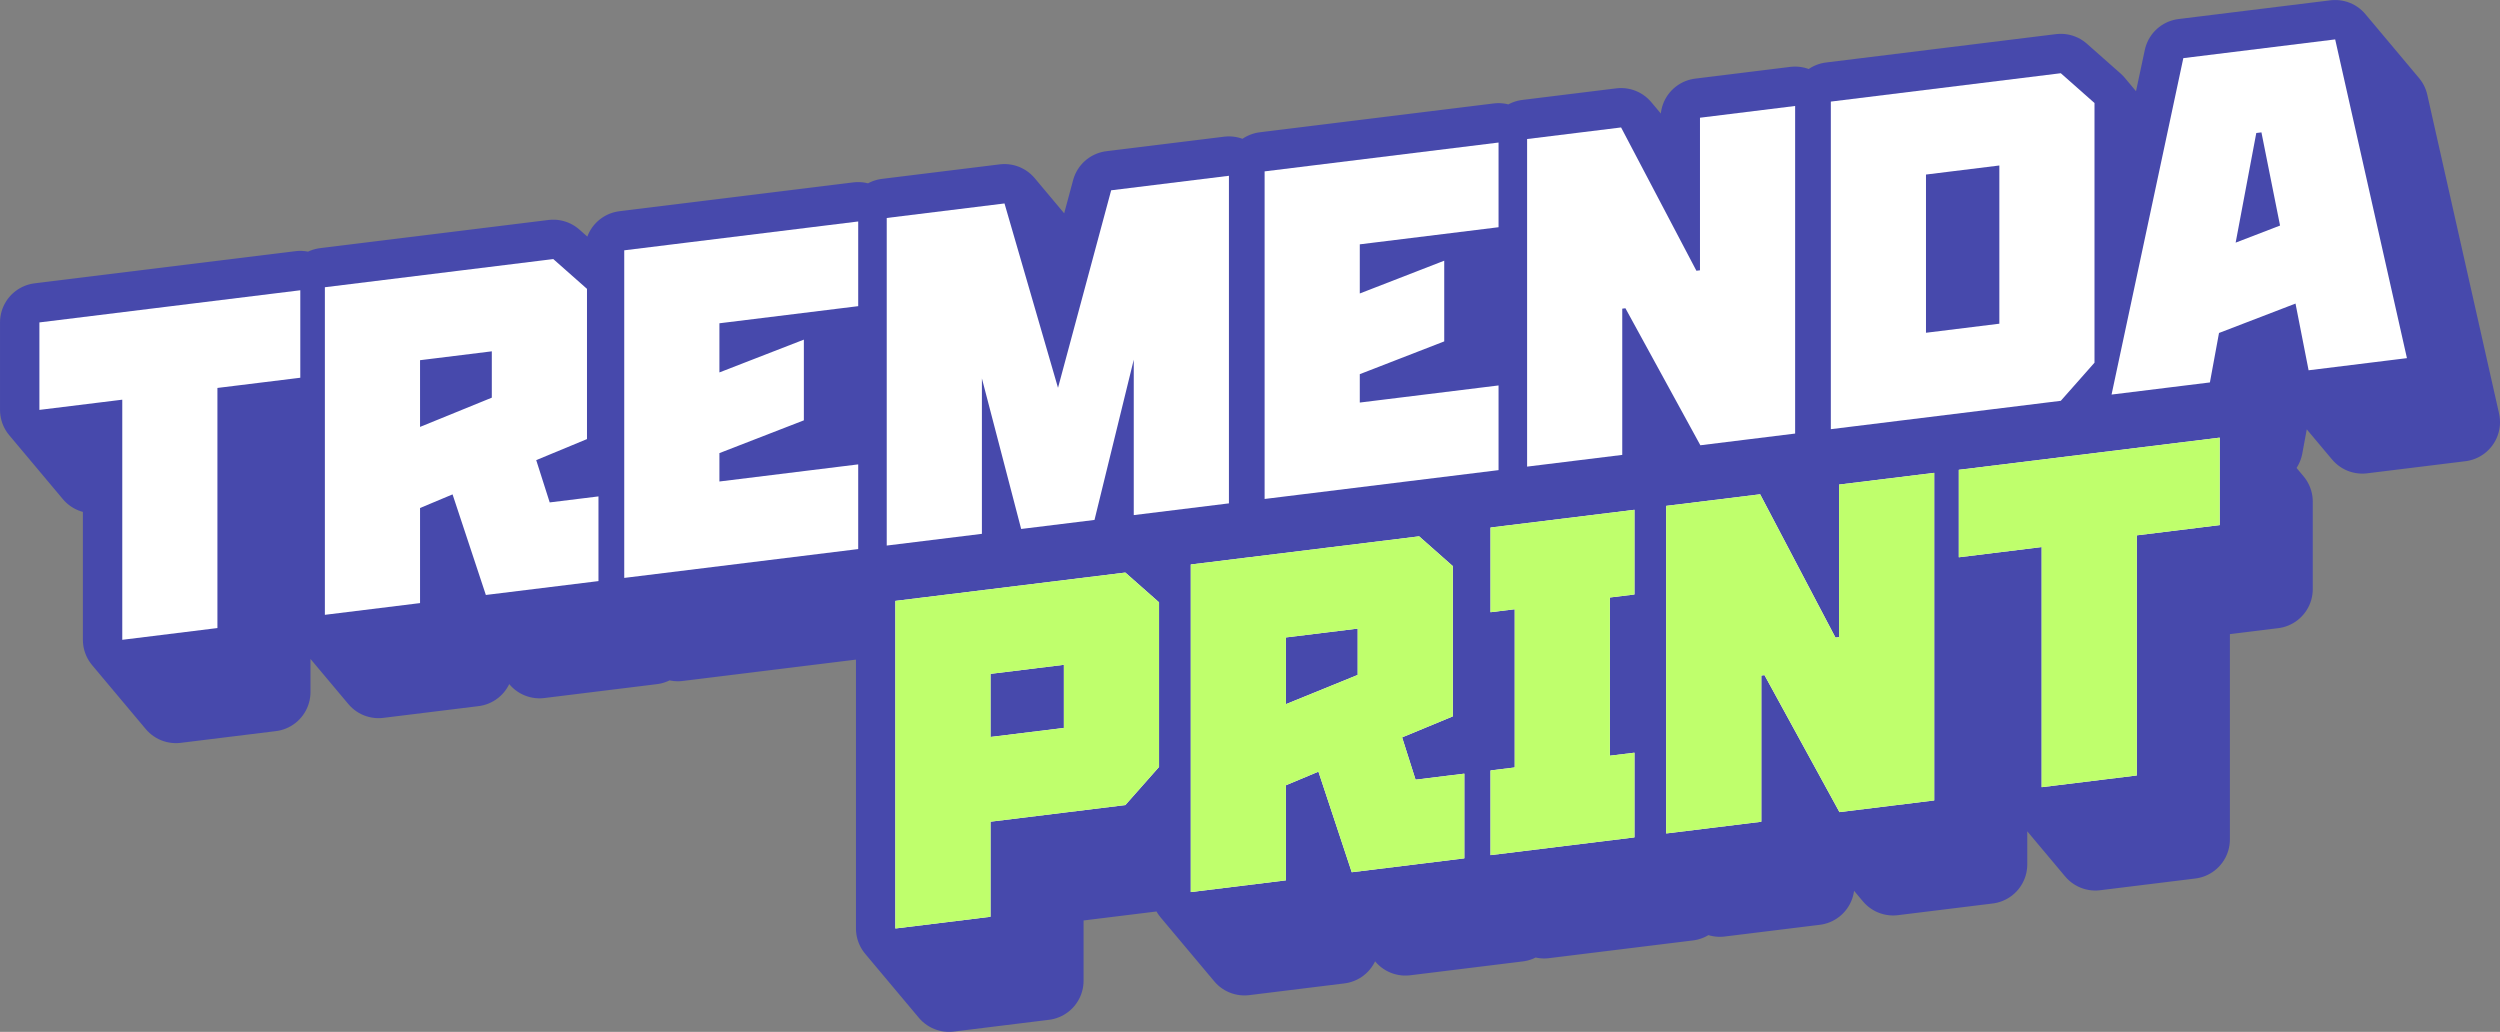
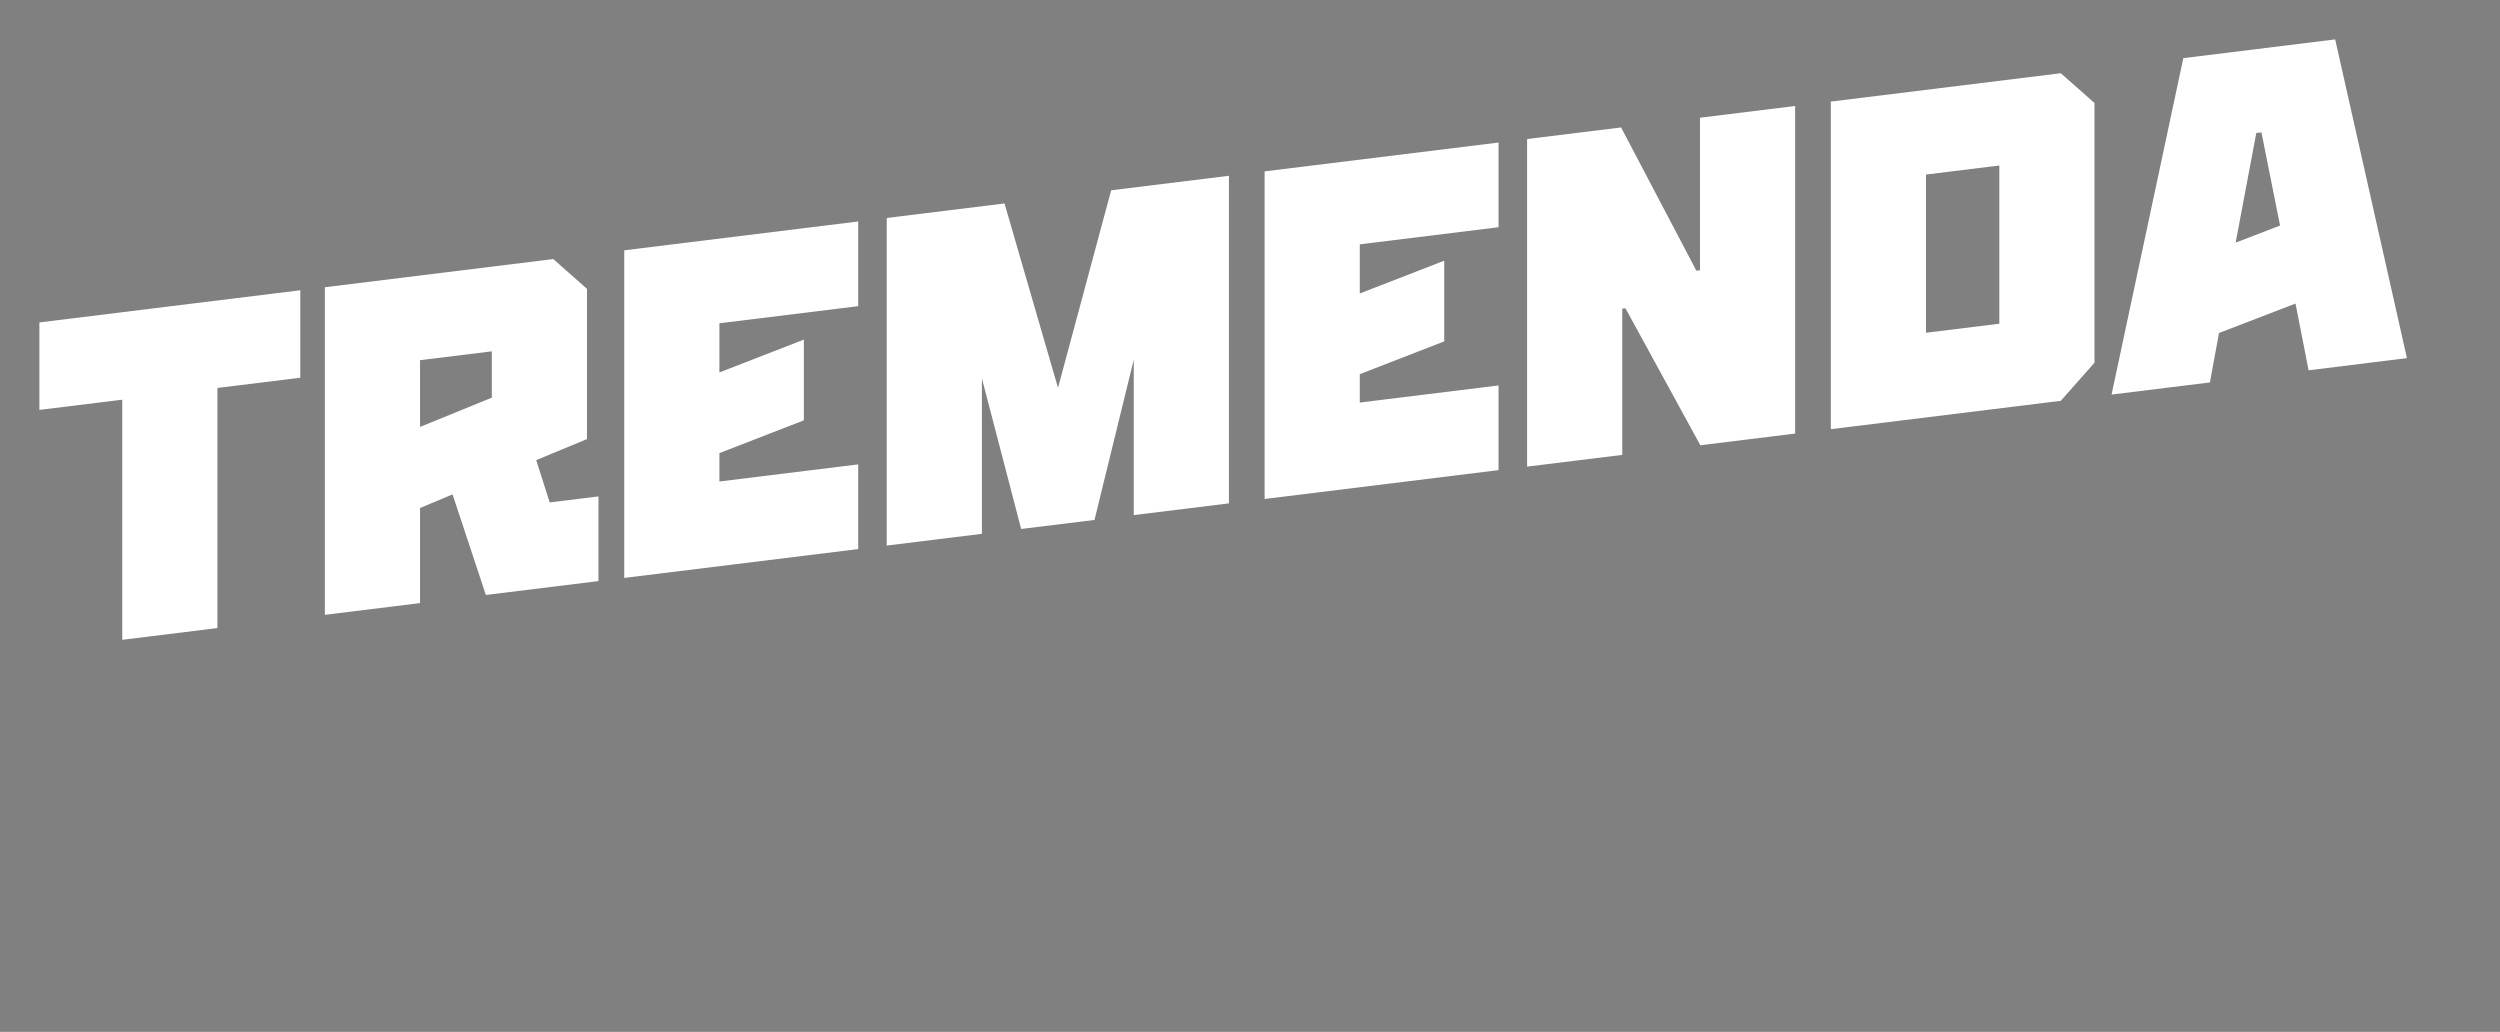
<svg xmlns="http://www.w3.org/2000/svg" viewBox="0 0 1048.88 432.91" data-name="Capa 1" id="Capa_1">
  <rect x="0" y="0" width="1048.88" height="432.91" fill="#808080" stroke="none" />
  <defs>
    <style>
      .cls-1 {
        fill: #fff;
      }

      .cls-2 {
        fill: #4749ac;
        stroke: #4749ac;
        stroke-linejoin: round;
        stroke-width: 33.05px;
      }

      .cls-3 {
        fill: #bfff6c;
      }
    </style>
  </defs>
  <g id="e52db066-7f9d-4cef-b556-7bd32601308a">
-     <path d="M51.3,268.43l22.51,26.83,39.93-4.92-22.52-26.84-39.92,4.93ZM91.22,263.5l22.52,26.84v-100.74l-22.52-26.84v100.74ZM91.22,162.76l22.52,26.84,34.77-4.29-22.52-26.83-34.77,4.28ZM125.99,158.48l22.52,26.83v-36.7l-22.52-26.83v36.7ZM16.53,171.97l22.52,26.84,34.76-4.29-22.51-26.83-34.77,4.28ZM51.3,268.43l39.92-4.93v-100.74l34.77-4.28v-36.7l-109.46,13.49v36.7l34.77-4.28v100.74ZM136.3,257.95l22.52,26.83,39.93-4.92-22.52-26.83-39.93,4.92ZM176.23,253.03l22.52,26.83v-39.89l-22.52-26.83v39.89ZM176.23,213.14l22.52,26.83,13.64-5.71-22.52-26.84-13.64,5.72ZM203.84,249.62l22.52,26.84,47.25-5.83-22.52-26.83-47.25,5.82ZM251.09,243.8l22.52,26.83v-35.53l-22.52-26.83v35.53ZM230.63,210.79l22.52,26.84-5.66-17.75-22.52-26.83,5.66,17.74ZM224.97,193.05l22.52,26.83,21.3-8.82-22.52-26.84-21.3,8.83ZM246.27,184.22l22.52,26.84v-63.03l-22.52-26.84v63.03ZM136.3,257.95l39.93-4.92v-39.89l13.64-5.72,13.97,42.2,47.25-5.82v-35.53l-20.46,2.52-5.66-17.74,21.3-8.83v-63.03l-14.14-12.5-95.83,11.82v137.44ZM176.23,179.11l22.52,26.83v-27.99l-22.52-26.83v27.99ZM176.23,151.12l22.52,26.83,30.11-3.71-22.52-26.84-30.11,3.72ZM176.23,179.11v-27.99l30.11-3.72v19.44l-30.11,12.27ZM261.9,242.46l22.52,26.84,98.16-12.1-22.52-26.84-98.16,12.1ZM360.06,230.36l22.52,26.84v-35.53l-22.52-26.84v35.53ZM301.83,202.01l22.52,26.84v-11.91l-22.52-26.84v11.91ZM301.83,190.1l22.52,26.84,35.43-13.75-22.52-26.84-35.43,13.75ZM337.26,176.35l22.52,26.84v-33.86l-22.52-26.84v33.86ZM301.83,156.25l22.52,26.84v-20.62l-22.52-26.84v20.62ZM301.83,135.63l22.52,26.84,58.23-7.18-22.52-26.84-58.23,7.18ZM360.06,128.45l22.52,26.84v-35.53l-22.52-26.84v35.53ZM261.9,242.46l98.16-12.1v-35.53l-58.23,7.18v-11.91l35.43-13.75v-33.86l-35.43,13.76v-20.62l58.23-7.18v-35.53l-98.16,12.1v137.44ZM459.2,218.14l22.52,26.84,16.47-67.23-22.52-26.84-16.47,67.23ZM475.67,216.11l22.52,26.84,39.93-4.93-22.52-26.83-39.93,4.92ZM515.6,211.19l22.52,26.83V100.58l-22.52-26.83v137.44ZM443.89,162.71l22.52,26.83-22.45-77.35-22.52-26.83,22.45,77.35ZM372.03,228.89l22.52,26.83,39.92-4.92-22.51-26.83-39.93,4.92ZM411.96,223.97l22.51,26.83v-65.2l-22.51-26.83v65.2ZM428.43,221.93l22.52,26.84,30.77-3.79-22.52-26.84-30.77,3.79ZM459.2,218.14l16.47-67.23v65.2l39.93-4.92V73.75l-49.41,6.09-22.3,82.87-22.45-77.35-49.41,6.09v137.44l39.93-4.92v-65.2l16.47,63.16,30.77-3.79ZM530.57,209.34l22.52,26.84,98.14-12.1-22.51-26.84-98.15,12.1ZM628.72,197.24l22.51,26.84v-35.53l-22.51-26.84v35.53ZM570.5,168.89l22.51,26.84v-11.91l-22.51-26.84v11.91ZM570.5,156.98l22.51,26.84,35.44-13.75-22.52-26.84-35.43,13.75ZM605.93,143.23l22.52,26.84v-33.86l-22.52-26.84v33.86ZM570.5,123.13l22.51,26.84v-20.62l-22.51-26.84v20.62ZM570.5,102.51l22.51,26.84,58.22-7.18-22.51-26.84-58.22,7.18ZM628.72,95.33l22.51,26.84v-35.53l-22.51-26.84v35.53ZM530.57,209.34l98.15-12.1v-35.53l-58.22,7.18v-11.91l35.43-13.75v-33.86l-35.43,13.76v-20.62l58.22-7.18v-35.53l-98.15,12.1v137.44ZM713.39,186.81l22.52,26.83,39.76-4.9-22.52-26.84-39.76,4.91ZM753.15,181.9l22.52,26.84V71.3l-22.52-26.84v137.44ZM711.73,113.59l22.52,26.84-31.61-60.13-22.51-26.83,31.6,60.12ZM640.7,195.77l22.51,26.83,39.93-4.92-22.52-26.83-39.92,4.92ZM680.62,190.85l22.52,26.83v-61.35l-22.52-26.83v61.35ZM680.62,129.5l22.52,26.83,1.33-.16-22.52-26.84-1.33.17ZM713.39,186.81l39.76-4.91V44.46l-39.92,4.93v64.02l-1.5.18-31.6-60.12-39.43,4.86v137.44l39.92-4.92v-61.35l1.33-.17,31.44,57.48ZM768.13,180.06l22.52,26.83,96.48-11.89-22.52-26.84-96.48,11.9ZM864.61,168.16l22.52,26.84,14.14-15.99-22.52-26.84-14.14,15.99ZM878.75,152.17l22.52,26.84v-108.95l-22.52-26.84v108.95ZM768.13,180.06l96.48-11.9,14.14-15.99V43.22l-14.14-12.5-96.48,11.9v137.44ZM808.05,139.61l22.52,26.83v-66.38l-22.52-26.83v66.38ZM808.05,73.23l22.52,26.83,30.77-3.79-22.51-26.84-30.78,3.8ZM808.05,139.61v-66.38l30.78-3.8v66.38l-30.78,3.8ZM968.58,155.35l22.52,26.83,41.26-5.08-22.52-26.84-41.26,5.09ZM1009.84,150.26l22.52,26.84-30.11-133.73-22.52-26.84,30.11,133.73ZM885.91,165.54l22.52,26.83,41.25-5.08-22.51-26.84-41.26,5.09ZM927.17,160.45l22.51,26.84,3.83-20.75-22.52-26.84-3.82,20.75ZM930.99,139.7l22.52,26.84,32.1-12.34-22.52-26.84-32.1,12.34ZM968.58,155.35l41.26-5.09-30.11-133.73-63.71,7.86-30.11,141.15,41.26-5.09,3.82-20.75,32.1-12.34,5.49,27.99ZM937.97,101.8l22.52,26.84,8.66-46-22.52-26.84-8.66,46ZM946.63,55.8l22.52,26.84,2.16-.27-22.52-26.83-2.16.26ZM937.97,101.8l8.66-46,2.16-.26,7.81,39.09-18.63,7.17Z" class="cls-2" />
-   </g>
+     </g>
  <g id="a928a730-8682-4f37-a7ce-b9d4602e9724">
    <g data-name="4620de67-0e51-4dfc-a408-5d7400b14425" id="_4620de67-0e51-4dfc-a408-5d7400b14425">
      <path d="M51.3,167.69l-34.77,4.28v-36.7l109.46-13.49v36.7l-34.77,4.28v100.74l-39.92,4.93v-100.74ZM136.3,120.51l95.83-11.82,14.14,12.5v63.03l-21.3,8.83,5.66,17.74,20.46-2.52v35.53l-47.25,5.82-13.97-42.2-13.64,5.72v39.89l-39.93,4.92V120.51ZM206.34,166.84v-19.44l-30.11,3.72v27.99l30.11-12.27ZM261.9,105.02l98.16-12.1v35.53l-58.23,7.18v20.62l35.43-13.76v33.86l-35.43,13.75v11.91l58.23-7.18v35.53l-98.16,12.1V105.02ZM428.43,221.93l-16.47-63.16v65.2l-39.93,4.92V91.45l49.41-6.09,22.45,77.35,22.3-82.87,49.41-6.09v137.44l-39.93,4.92v-65.2l-16.47,67.23-30.77,3.79ZM530.57,71.9l98.15-12.1v35.53l-58.22,7.18v20.62l35.43-13.76v33.86l-35.43,13.75v11.91l58.22-7.18v35.53l-98.15,12.1V71.9ZM681.95,129.33l-1.33.17v61.35l-39.92,4.92V58.33l39.43-4.86,31.6,60.12,1.5-.18V49.39l39.92-4.93v137.44l-39.76,4.91-31.44-57.48ZM768.13,42.62l96.48-11.9,14.14,12.5v108.95l-14.14,15.99-96.48,11.9V42.62ZM838.83,135.81v-66.38l-30.78,3.8v66.38l30.78-3.8ZM963.09,127.36l-32.1,12.34-3.82,20.75-41.26,5.09,30.11-141.15,63.71-7.86,30.11,133.73-41.26,5.09-5.49-27.99ZM956.6,94.63l-7.81-39.09-2.16.26-8.66,46,18.63-7.17Z" class="cls-1" />
    </g>
  </g>
  <g data-name="2507a430-8585-4a50-baf4-6fd3b0f84e63" id="_2507a430-8585-4a50-baf4-6fd3b0f84e63">
-     <path d="M375.65,389.55l22.51,26.84,39.93-4.93-22.52-26.83-39.92,4.92ZM415.57,384.63l22.52,26.83v-39.89l-22.52-26.83v39.89ZM415.57,344.74l22.52,26.83,56.56-6.97-22.52-26.83-56.56,6.97ZM472.13,337.77l22.52,26.83,14.15-15.99-22.52-26.84-14.15,16ZM486.28,321.77l22.52,26.84v-69.06l-22.52-26.84v69.06ZM375.65,389.55l39.92-4.92v-39.89l56.56-6.97,14.15-16v-69.06l-14.15-12.49-96.48,11.89v137.44ZM415.57,309.2l22.52,26.83v-26.48l-22.52-26.83v26.48ZM415.57,282.72l22.52,26.83,30.78-3.79-22.52-26.84-30.78,3.8ZM415.57,309.2v-26.48l30.78-3.8v26.48l-30.78,3.8ZM499.59,374.27l22.52,26.84,39.91-4.92-22.52-26.84-39.91,4.92ZM539.5,369.35l22.52,26.84v-39.89l-22.52-26.84v39.89ZM539.5,329.46l22.52,26.84,13.65-5.72-22.52-26.83-13.65,5.71ZM567.13,365.95l22.51,26.83,47.25-5.82-22.52-26.84-47.24,5.83ZM614.37,360.12l22.52,26.84v-35.53l-22.52-26.84v35.53ZM593.9,327.11l22.52,26.84-5.65-17.74-22.51-26.84,5.64,17.74ZM588.26,309.37l22.51,26.84,21.29-8.83-22.52-26.83-21.28,8.82ZM609.54,300.55l22.52,26.83v-63.03l-22.52-26.83v63.03ZM499.59,374.27l39.91-4.92v-39.89l13.65-5.71,13.98,42.2,47.24-5.83v-35.53l-20.47,2.52-5.64-17.74,21.28-8.82v-63.03l-14.14-12.5-95.81,11.81v137.44ZM539.5,295.43l22.52,26.84v-27.99l-22.52-26.84v27.99ZM539.5,267.44l22.52,26.84,30.11-3.72-22.51-26.83-30.12,3.71ZM539.5,295.43v-27.99l30.12-3.71v19.44l-30.12,12.26ZM625.35,358.77l22.51,26.83,60.4-7.44-22.52-26.84-60.39,7.45ZM685.74,351.32l22.52,26.84v-35.53l-22.52-26.84v35.53ZM675.43,317.06l22.51,26.84v-66.38l-22.51-26.84v66.38ZM675.43,250.68l22.51,26.84,10.32-1.27-22.52-26.84-10.31,1.27ZM685.74,249.41l22.52,26.84v-35.53l-22.52-26.84v35.53ZM625.35,256.86l22.51,26.83,10.16-1.25-22.52-26.83-10.15,1.25ZM625.35,358.77l60.39-7.45v-35.53l-10.31,1.27v-66.38l10.31-1.27v-35.53l-60.39,7.45v35.53l10.15-1.25v66.38l-10.15,1.25v35.53ZM771.75,340.72l22.51,26.84,39.76-4.9-22.51-26.84-39.76,4.9ZM811.51,335.82l22.51,26.84v-137.44l-22.51-26.84v137.44ZM770.08,267.51l22.52,26.83-31.61-60.12-22.52-26.84,31.61,60.13ZM699.05,349.68l22.52,26.84,39.92-4.92-22.52-26.84-39.92,4.92ZM738.97,344.76l22.52,26.84v-61.35l-22.52-26.84v61.35ZM738.97,283.41l22.52,26.84,1.33-.17-22.52-26.83-1.33.16ZM771.75,340.72l39.76-4.9v-137.44l-39.93,4.92v64.02l-1.5.19-31.61-60.13-39.42,4.86v137.44l39.92-4.92v-61.35l1.33-.16,31.45,57.47ZM856.58,330.26l22.52,26.84,39.93-4.92-22.52-26.84-39.93,4.92ZM896.51,325.34l22.52,26.84v-100.74l-22.52-26.84v100.74ZM896.51,224.6l22.52,26.84,34.77-4.29-22.52-26.84-34.77,4.29ZM931.28,220.31l22.52,26.84v-36.7l-22.52-26.84v36.7ZM821.82,233.81l22.52,26.83,34.76-4.28-22.52-26.84-34.76,4.29ZM856.58,330.26l39.93-4.92v-100.74l34.77-4.29v-36.7l-109.46,13.5v36.7l34.76-4.29v100.74Z" class="cls-2" />
-   </g>
+     </g>
  <g data-name="5c87437f-8d7a-4f44-b273-fc2b7b8dbbb8" id="_5c87437f-8d7a-4f44-b273-fc2b7b8dbbb8">
    <g data-name="8080ec78-3f21-4f8c-84ef-3521a631b360" id="_8080ec78-3f21-4f8c-84ef-3521a631b360">
-       <path d="M375.65,252.11l96.48-11.89,14.15,12.49v69.06l-14.15,16-56.56,6.97v39.89l-39.92,4.92v-137.44ZM446.35,305.4v-26.48l-30.78,3.8v26.48l30.78-3.8ZM499.59,236.83l95.81-11.81,14.14,12.5v63.03l-21.28,8.82,5.64,17.74,20.47-2.52v35.53l-47.24,5.83-13.98-42.2-13.65,5.71v39.89l-39.91,4.92v-137.44ZM569.62,283.17v-19.44l-30.12,3.71v27.99l30.12-12.26ZM625.35,323.24l10.15-1.25v-66.38l-10.15,1.25v-35.53l60.39-7.45v35.53l-10.31,1.27v66.38l10.31-1.27v35.53l-60.39,7.45v-35.53ZM740.3,283.25l-1.33.16v61.35l-39.92,4.92v-137.44l39.42-4.86,31.61,60.13,1.5-.19v-64.02l39.93-4.92v137.44l-39.76,4.9-31.45-57.47ZM856.58,229.52l-34.76,4.29v-36.7l109.46-13.5v36.7l-34.77,4.29v100.74l-39.93,4.92v-100.74Z" class="cls-1" />
-     </g>
+       </g>
  </g>
  <g id="ea303ab5-662f-4079-a2fc-32249e414b95">
    <g data-name="65edc162-e497-4f82-8760-1e5d94065825" id="_65edc162-e497-4f82-8760-1e5d94065825">
-       <path d="M375.65,252.11l96.48-11.89,14.15,12.49v69.06l-14.15,16-56.56,6.97v39.89l-39.92,4.92v-137.44ZM446.35,305.4v-26.48l-30.78,3.8v26.48l30.78-3.8ZM499.59,236.83l95.81-11.81,14.14,12.5v63.03l-21.28,8.82,5.64,17.74,20.47-2.52v35.53l-47.24,5.83-13.98-42.2-13.65,5.71v39.89l-39.91,4.92v-137.44ZM569.62,283.17v-19.44l-30.12,3.71v27.99l30.12-12.26ZM625.35,323.24l10.15-1.25v-66.38l-10.15,1.25v-35.53l60.39-7.45v35.53l-10.31,1.27v66.38l10.31-1.27v35.53l-60.39,7.45v-35.53ZM740.3,283.25l-1.33.16v61.35l-39.92,4.92v-137.44l39.42-4.86,31.61,60.13,1.5-.19v-64.02l39.93-4.92v137.44l-39.76,4.9-31.45-57.47ZM856.58,229.52l-34.76,4.29v-36.7l109.46-13.5v36.7l-34.77,4.29v100.74l-39.93,4.92v-100.74Z" class="cls-3" />
-     </g>
+       </g>
  </g>
</svg>